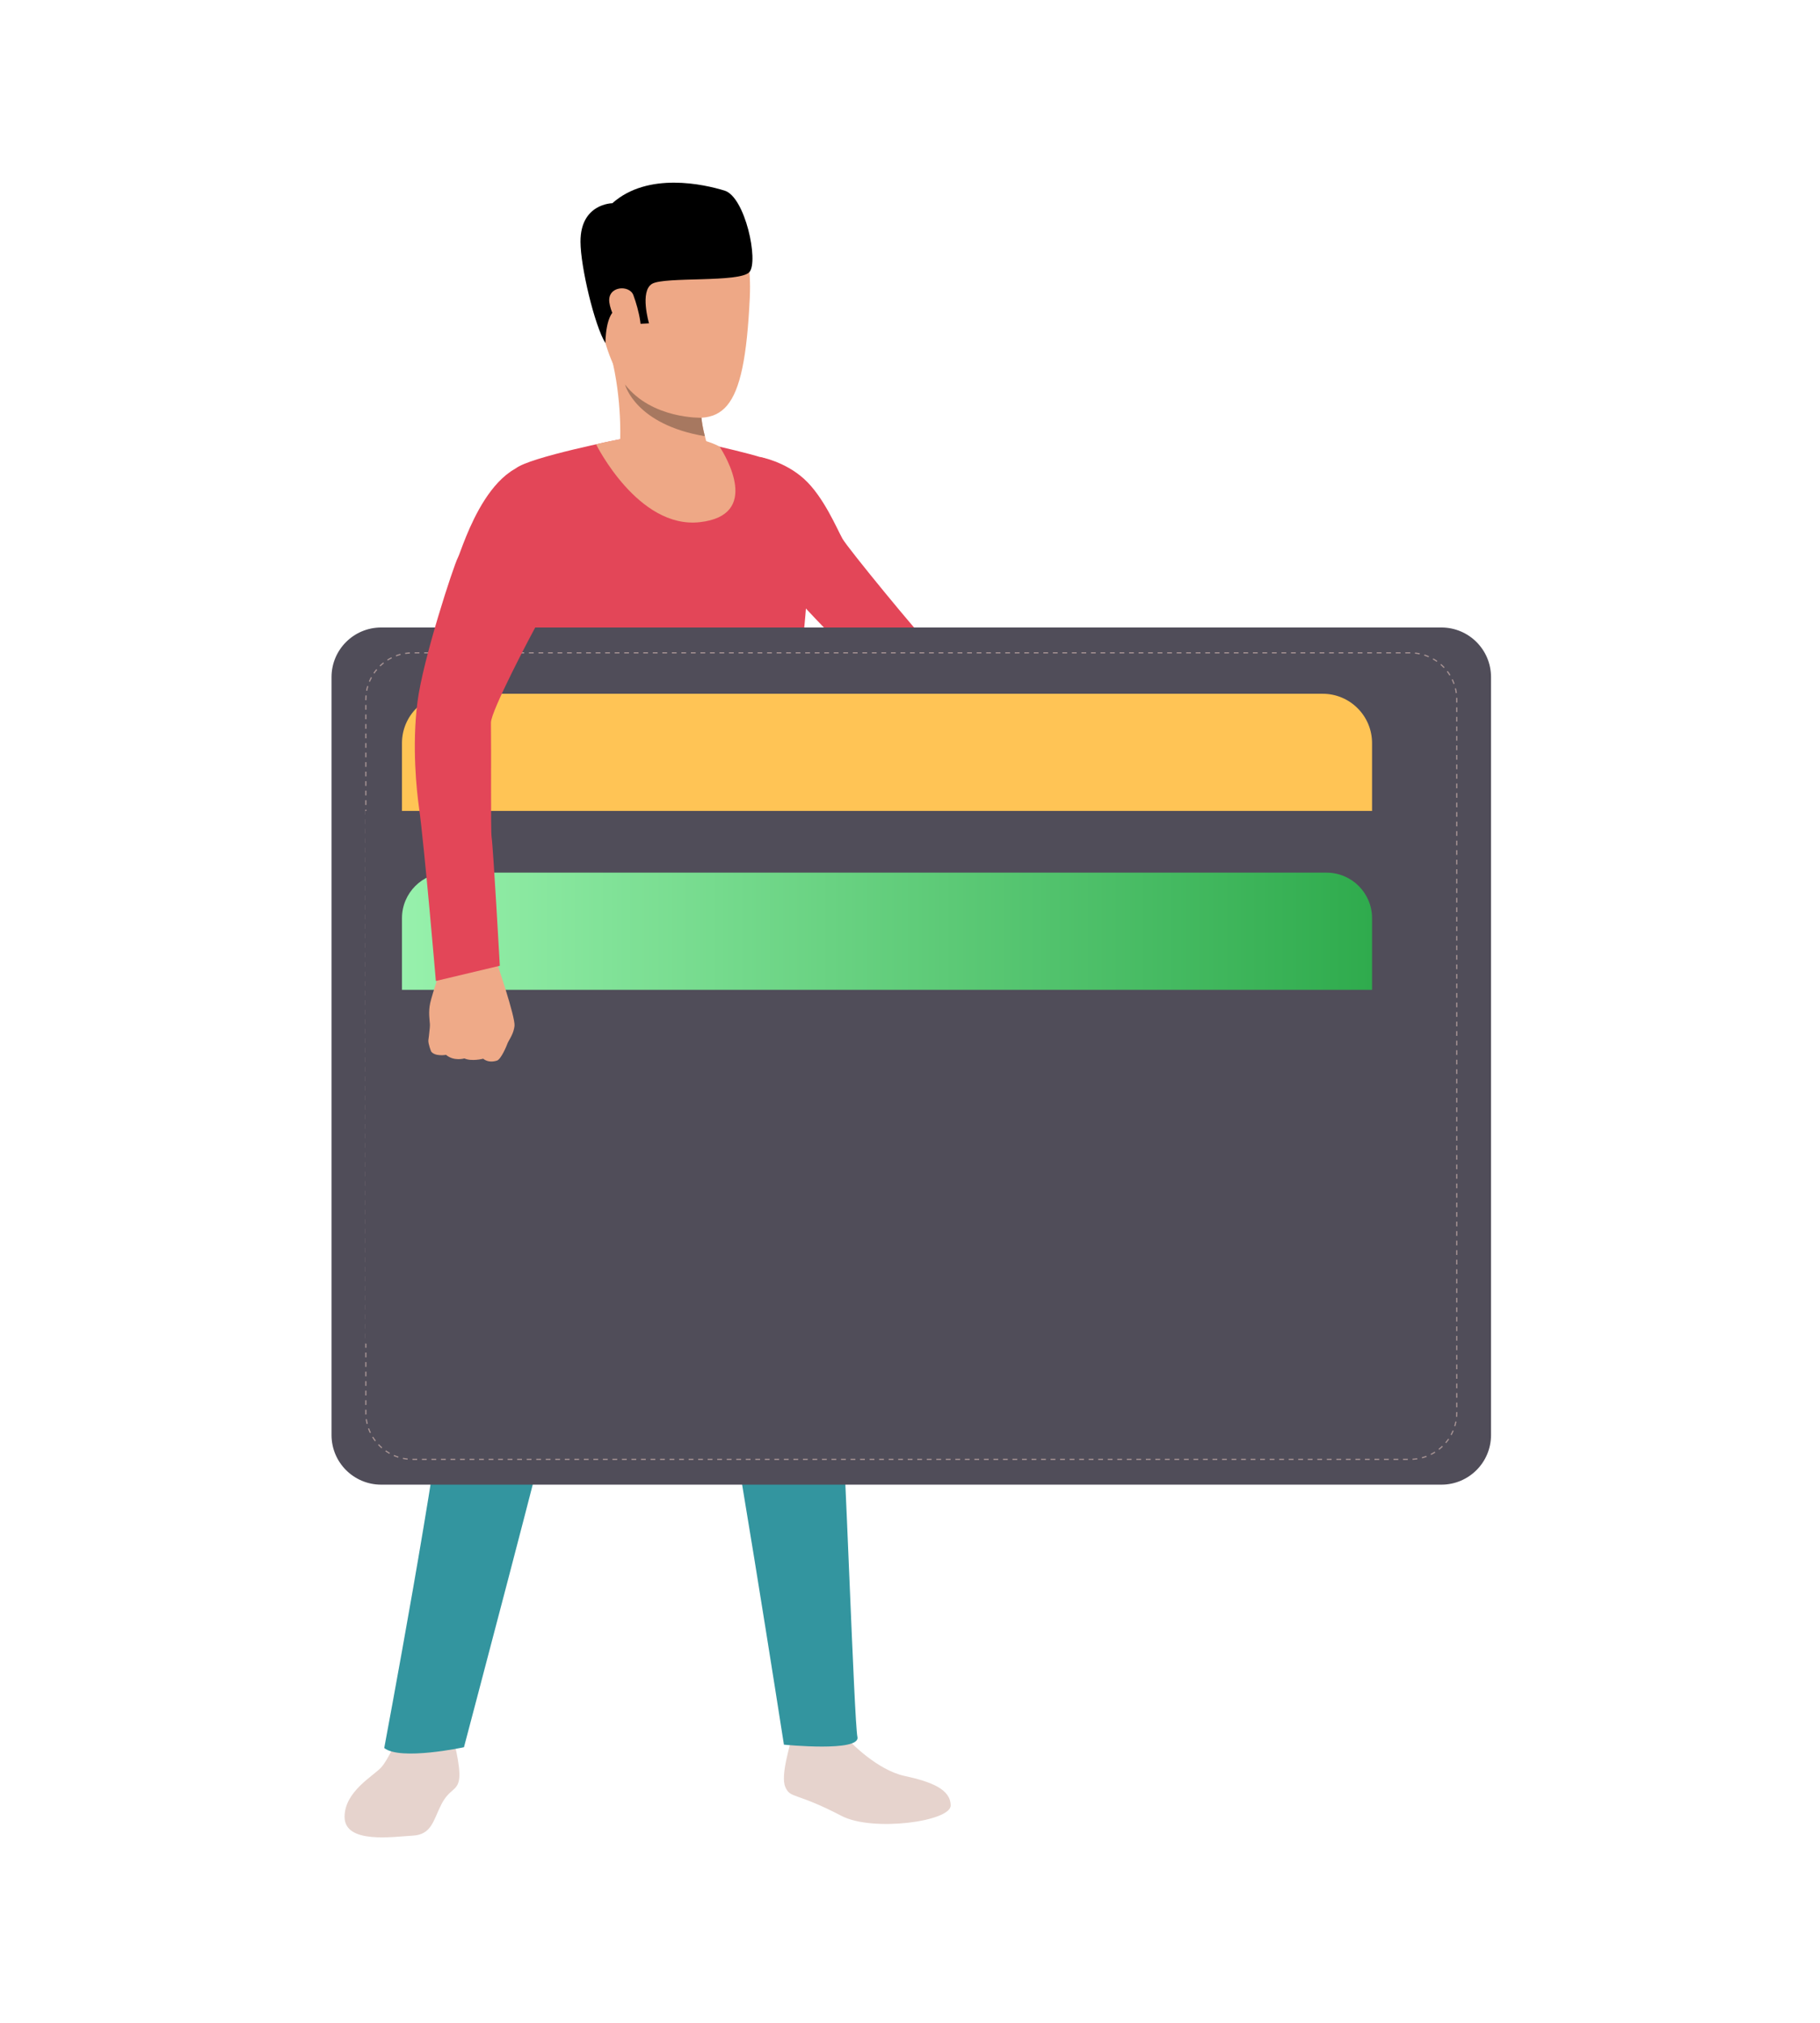
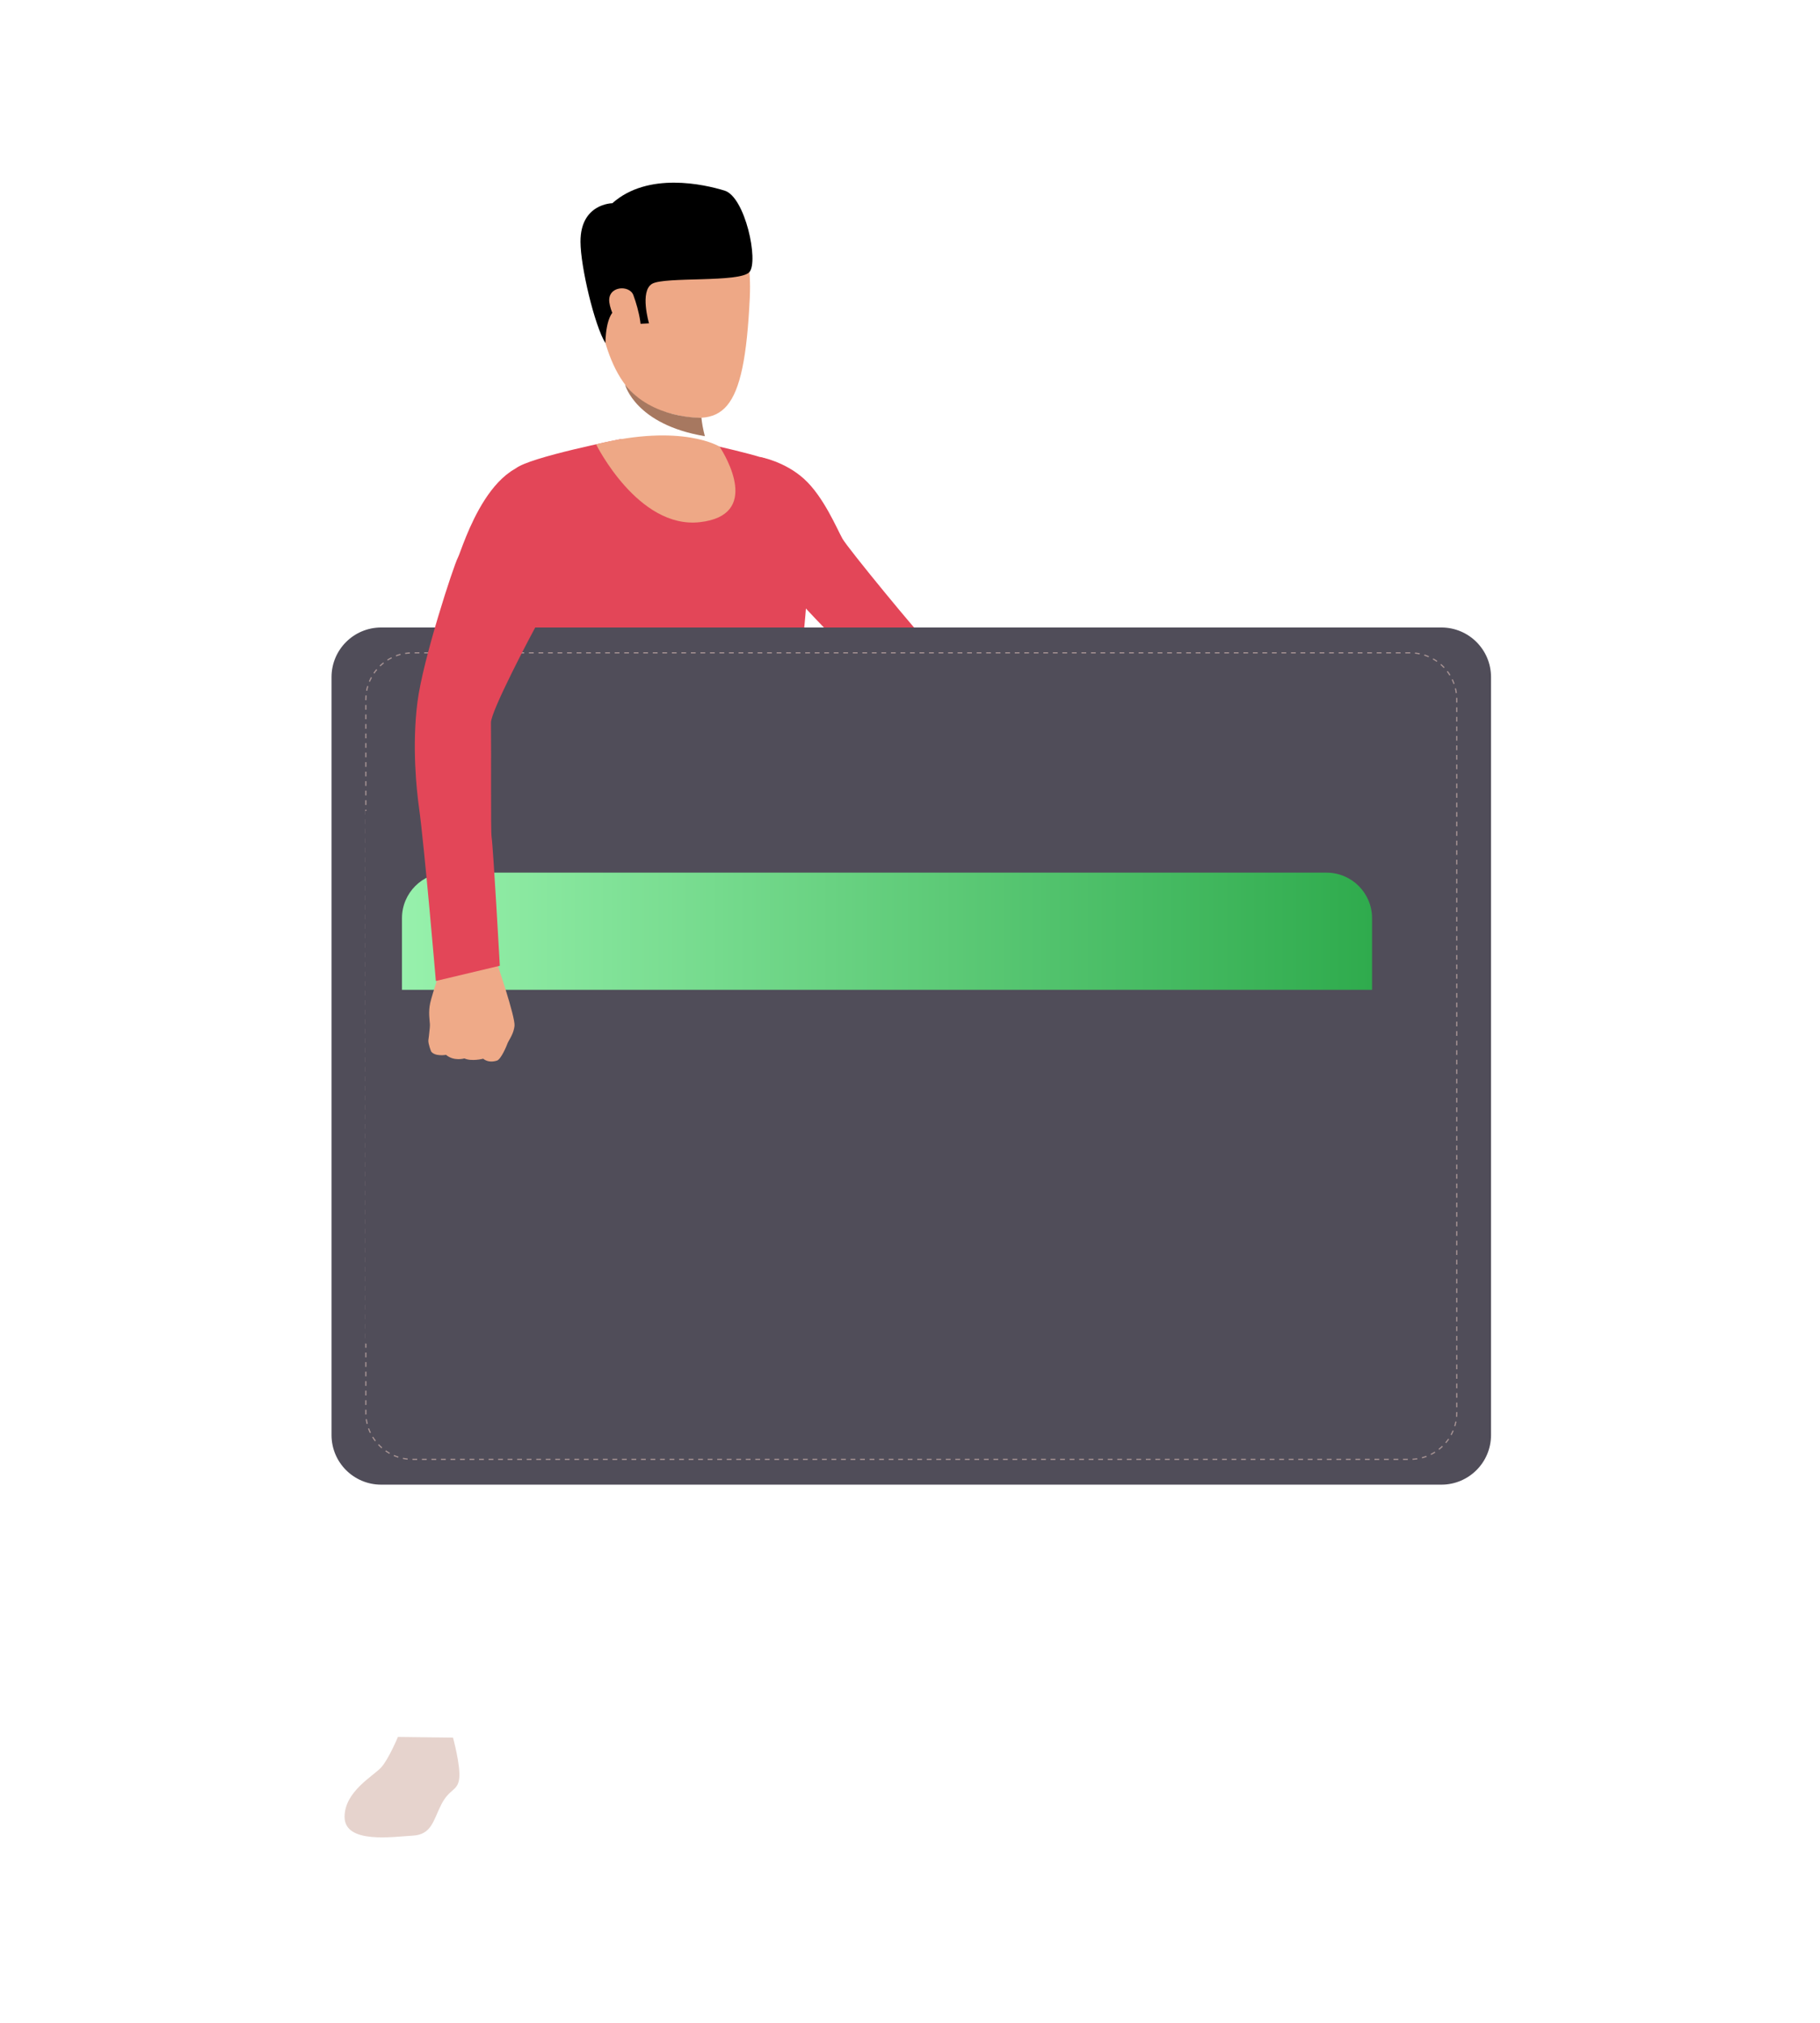
<svg xmlns="http://www.w3.org/2000/svg" width="269" height="299" viewBox="0 0 269 299" fill="none">
  <path d="M58.81 256.743C58.81 256.743 57.481 259.947 56.362 261.217C55.244 262.486 50.952 264.755 50.928 268.525C50.903 272.612 58.16 271.48 60.998 271.328C63.837 271.181 64.052 268.996 65.248 266.679C66.444 264.364 67.647 264.755 67.872 262.887C68.097 261.02 66.957 256.841 66.957 256.841L58.814 256.739L58.81 256.743Z" fill="#E6D3CD" />
-   <path d="M125.696 257.475C125.696 257.475 129.65 261.625 133.663 262.494C137.677 263.362 140.484 264.474 140.515 266.855C140.547 269.236 128.967 270.808 124.373 268.406C117.518 264.822 116.821 265.902 116.061 264.111C115.302 262.321 116.976 257.531 116.923 256.961C116.863 256.258 125.696 257.475 125.696 257.475Z" fill="#E6D3CD" />
-   <path d="M115.154 137.615C115.154 137.615 119.305 167.774 121.004 177.97C122.988 189.89 123.66 199.741 124.212 205.91C124.908 213.669 126.241 254.475 126.73 256.743C127.216 259.012 115.865 257.879 115.865 257.879C115.865 257.879 107.63 204.968 105.558 196.702C103.631 189.007 98.323 157.282 96.564 159.382C94.805 161.482 83.753 198.602 82.448 204.672C81.143 210.743 68.575 258.259 68.575 258.259C68.575 258.259 59.18 260.278 56.791 258.375C56.791 258.375 64.991 214.721 65.821 203.343C66.138 199.006 68.709 151.644 76.039 132.458C79.916 122.319 115.154 137.615 115.154 137.615Z" fill="#33959F" />
  <path d="M102.97 65.285C102.97 65.285 113.958 67.557 115.26 68.711C116.674 69.938 119.171 81.974 119.319 85.326C119.467 88.677 117.993 102.679 116.579 107.895C115.165 113.107 115.485 140.323 116.122 144.603C116.122 144.603 94.081 148.912 72.329 146.084C72.329 146.084 76.089 122.449 75.216 115.306C74.101 106.154 71.418 85.065 71.418 85.065C71.418 85.065 74.323 70.867 76.261 69.228C78.199 67.589 91.661 64.923 91.661 64.923L102.966 65.289L102.97 65.285Z" fill="#E34658" />
  <path d="M98.429 31.313C98.429 31.313 111.648 26.424 110.821 43.985C109.994 61.546 106.899 63.333 98.204 60.878C89.508 58.426 88.78 47.34 87.647 42.008C86.515 36.676 94.109 32.076 98.429 31.309V31.313Z" fill="#EEA886" />
-   <path d="M105.147 68.067C105.147 68.067 98.281 73.634 91.668 64.919C91.668 64.919 91.96 57.849 89.937 51.244C87.914 44.643 103.778 60.047 103.778 60.047C103.613 60.164 103.581 60.825 103.676 61.746C103.757 62.527 103.926 63.494 104.186 64.476C104.767 66.684 104.63 66.29 105.154 68.063L105.147 68.067Z" fill="#EEA886" />
  <path d="M89.483 50.724C89.483 50.724 89.445 46.032 91.397 45.599C93.349 45.167 94.352 47.879 94.352 47.879L95.924 47.794C95.924 47.794 94.52 43.039 96.381 41.949C98.242 40.858 109.368 41.815 110.764 40.215C112.161 38.614 110.135 29.108 107.099 28.176C104.063 27.244 95.769 25.351 90.503 30.04C90.503 30.04 85.786 30.071 85.797 35.723C85.804 39.459 87.897 48.178 89.483 50.72V50.724Z" fill="black" />
  <path d="M104.18 64.476C93.937 62.753 92.403 56.928 92.382 56.837C96.364 61.972 103.67 61.747 103.67 61.747C103.75 62.528 103.919 63.495 104.18 64.476Z" fill="#A77860" />
  <path d="M93.606 43.609C93.022 42.062 89.726 42.255 90.064 44.71C90.401 47.165 93.127 50.942 94.218 50.232C95.312 49.525 94.411 45.74 93.606 43.609Z" fill="#EEA886" />
  <path d="M88.101 65.672C88.101 65.672 94.299 78.197 103.419 77.184C112.54 76.171 107.253 67.431 106.381 66.038C106.381 66.038 100.908 62.524 88.101 65.676V65.672Z" fill="#EEA886" />
  <path d="M134.585 103.358C139.699 105.725 159.281 110.592 159.281 110.592L160.628 102.517C160.628 102.517 150.719 98.655 143.895 96.9C140.571 96.046 137.293 94.853 136.762 94.579C136.231 94.305 125.341 81.084 124.521 79.628C123.701 78.171 121.739 73.416 118.851 70.796C115.966 68.176 112.34 67.55 112.34 67.55C105.125 73.648 114.879 85.188 114.879 85.188C114.879 85.188 127.412 100.034 134.581 103.354L134.585 103.358Z" fill="#E34658" />
  <path d="M213.043 92.75H56.334C52.283 92.75 49 96.033 49 100.083V212.114C49 216.164 52.283 219.447 56.334 219.447H213.043C217.093 219.447 220.377 216.164 220.377 212.114V100.083C220.377 96.033 217.093 92.75 213.043 92.75Z" fill="#504D59" />
  <path d="M208.076 215.794H207.373V215.618H208.076V215.794ZM206.669 215.794H205.966V215.618H206.669V215.794ZM205.259 215.794H204.555V215.618H205.259V215.794ZM203.852 215.794H203.148V215.618H203.852V215.794ZM202.445 215.794H201.741V215.618H202.445V215.794ZM201.038 215.794H200.334V215.618H201.038V215.794ZM199.627 215.794H198.924V215.618H199.627V215.794ZM198.22 215.794H197.517V215.618H198.22V215.794ZM196.813 215.794H196.11V215.618H196.813V215.794ZM195.406 215.794H194.703V215.618H195.406V215.794ZM193.996 215.794H193.292V215.618H193.996V215.794ZM192.589 215.794H191.885V215.618H192.589V215.794ZM191.182 215.794H190.478V215.618H191.182V215.794ZM189.775 215.794H189.071V215.618H189.775V215.794ZM188.364 215.794H187.661V215.618H188.364V215.794ZM186.957 215.794H186.254V215.618H186.957V215.794ZM185.55 215.794H184.847V215.618H185.55V215.794ZM184.143 215.794H183.44V215.618H184.143V215.794ZM182.733 215.794H182.029V215.618H182.733V215.794ZM181.326 215.794H180.622V215.618H181.326V215.794ZM179.919 215.794H179.215V215.618H179.919V215.794ZM178.512 215.794H177.808V215.618H178.512V215.794ZM177.101 215.794H176.398V215.618H177.101V215.794ZM175.694 215.794H174.991V215.618H175.694V215.794ZM174.287 215.794H173.584V215.618H174.287V215.794ZM172.88 215.794H172.177V215.618H172.88V215.794ZM171.47 215.794H170.766V215.618H171.47V215.794ZM170.063 215.794H169.359V215.618H170.063V215.794ZM168.656 215.794H167.952V215.618H168.656V215.794ZM167.249 215.794H166.545V215.618H167.249V215.794ZM165.838 215.794H165.135V215.618H165.838V215.794ZM164.431 215.794H163.728V215.618H164.431V215.794ZM163.024 215.794H162.321V215.618H163.024V215.794ZM161.617 215.794H160.914V215.618H161.617V215.794ZM160.21 215.794H159.507V215.618H160.21V215.794ZM158.8 215.794H158.096V215.618H158.8V215.794ZM157.393 215.794H156.689V215.618H157.393V215.794ZM155.986 215.794H155.282V215.618H155.986V215.794ZM154.578 215.794H153.875V215.618H154.578V215.794ZM153.168 215.794H152.464V215.618H153.168V215.794ZM151.761 215.794H151.057V215.618H151.761V215.794ZM150.354 215.794H149.65V215.618H150.354V215.794ZM148.947 215.794H148.243V215.618H148.947V215.794ZM147.536 215.794H146.833V215.618H147.536V215.794ZM146.129 215.794H145.426V215.618H146.129V215.794ZM144.722 215.794H144.019V215.618H144.722V215.794ZM143.315 215.794H142.612V215.618H143.315V215.794ZM141.905 215.794H141.201V215.618H141.905V215.794ZM140.498 215.794H139.794V215.618H140.498V215.794ZM139.091 215.794H138.387V215.618H139.091V215.794ZM137.684 215.794H136.98V215.618H137.684V215.794ZM136.273 215.794H135.57V215.618H136.273V215.794ZM134.866 215.794H134.163V215.618H134.866V215.794ZM133.459 215.794H132.756V215.618H133.459V215.794ZM132.052 215.794H131.349V215.618H132.052V215.794ZM130.642 215.794H129.938V215.618H130.642V215.794ZM129.235 215.794H128.531V215.618H129.235V215.794ZM127.828 215.794H127.124V215.618H127.828V215.794ZM126.421 215.794H125.717V215.618H126.421V215.794ZM125.01 215.794H124.307V215.618H125.01V215.794ZM123.603 215.794H122.9V215.618H123.603V215.794ZM122.196 215.794H121.493V215.618H122.196V215.794ZM120.789 215.794H120.086V215.618H120.789V215.794ZM119.379 215.794H118.675V215.618H119.379V215.794ZM117.972 215.794H117.268V215.618H117.972V215.794ZM116.565 215.794H115.861V215.618H116.565V215.794ZM115.158 215.794H114.454V215.618H115.158V215.794ZM113.747 215.794H113.044V215.618H113.747V215.794ZM112.34 215.794H111.637V215.618H112.34V215.794ZM110.933 215.794H110.23V215.618H110.933V215.794ZM109.526 215.794H108.823V215.618H109.526V215.794ZM108.116 215.794H107.412V215.618H108.116V215.794ZM106.709 215.794H106.005V215.618H106.709V215.794ZM105.302 215.794H104.598V215.618H105.302V215.794ZM103.895 215.794H103.191V215.618H103.895V215.794ZM102.484 215.794H101.781V215.618H102.484V215.794ZM101.077 215.794H100.374V215.618H101.077V215.794ZM99.67 215.794H98.966V215.618H99.67V215.794ZM98.263 215.794H97.559V215.618H98.263V215.794ZM96.856 215.794H96.153V215.618H96.856V215.794ZM95.445 215.794H94.742V215.618H95.445V215.794ZM94.038 215.794H93.335V215.618H94.038V215.794ZM92.632 215.794H91.928V215.618H92.632V215.794ZM91.225 215.794H90.521V215.618H91.225V215.794ZM89.814 215.794H89.11V215.618H89.814V215.794ZM88.407 215.794H87.703V215.618H88.407V215.794ZM87 215.794H86.296V215.618H87V215.794ZM85.593 215.794H84.889V215.618H85.593V215.794ZM84.182 215.794H83.479V215.618H84.182V215.794ZM82.775 215.794H82.072V215.618H82.775V215.794ZM81.368 215.794H80.665V215.618H81.368V215.794ZM79.961 215.794H79.258V215.618H79.961V215.794ZM78.551 215.794H77.847V215.618H78.551V215.794ZM77.144 215.794H76.44V215.618H77.144V215.794ZM75.737 215.794H75.033V215.618H75.737V215.794ZM74.33 215.794H73.626V215.618H74.33V215.794ZM72.919 215.794H72.216V215.618H72.919V215.794ZM71.512 215.794H70.809V215.618H71.512V215.794ZM70.105 215.794H69.402V215.618H70.105V215.794ZM68.698 215.794H67.995V215.618H68.698V215.794ZM67.288 215.794H66.584V215.618H67.288V215.794ZM65.881 215.794H65.177V215.618H65.881V215.794ZM64.474 215.794H63.77V215.618H64.474V215.794ZM63.067 215.794H62.363V215.618H63.067V215.794ZM61.656 215.794H60.967L60.953 215.618H61.656V215.794ZM208.783 215.783L208.773 215.607C209.005 215.593 209.237 215.572 209.462 215.537L209.49 215.709C209.258 215.744 209.019 215.769 208.783 215.783ZM60.242 215.755C60.007 215.73 59.771 215.695 59.539 215.646L59.574 215.473C59.799 215.519 60.031 215.554 60.26 215.579L60.242 215.755ZM210.19 215.561L210.145 215.393C210.366 215.333 210.591 215.262 210.806 215.182L210.869 215.347C210.648 215.431 210.419 215.502 210.19 215.561ZM58.849 215.466C58.624 215.396 58.399 215.312 58.181 215.217L58.251 215.055C58.462 215.146 58.68 215.231 58.902 215.298L58.849 215.466ZM211.524 215.062L211.446 214.904C211.65 214.802 211.854 214.686 212.051 214.563L212.146 214.71C211.946 214.837 211.735 214.956 211.524 215.058V215.062ZM57.544 214.897C57.337 214.781 57.136 214.654 56.943 214.517L57.045 214.373C57.235 214.506 57.432 214.629 57.632 214.742L57.544 214.897ZM212.723 214.302L212.614 214.165C212.793 214.021 212.969 213.87 213.138 213.708L213.261 213.834C213.089 214 212.91 214.155 212.723 214.302ZM56.383 214.077C56.204 213.922 56.032 213.757 55.87 213.581L56 213.462C56.158 213.63 56.327 213.792 56.499 213.944L56.383 214.077ZM213.75 213.314L213.617 213.201C213.764 213.026 213.909 212.839 214.039 212.649L214.183 212.748C214.049 212.945 213.905 213.135 213.75 213.314ZM55.409 213.04C55.265 212.85 55.131 212.653 55.008 212.452L55.159 212.361C55.279 212.558 55.413 212.751 55.553 212.934L55.413 213.04H55.409ZM214.552 212.139L214.397 212.055C214.507 211.851 214.608 211.643 214.696 211.429L214.858 211.496C214.767 211.714 214.665 211.928 214.549 212.139H214.552ZM54.663 211.826C54.561 211.615 54.47 211.394 54.389 211.168L54.554 211.109C54.632 211.327 54.723 211.541 54.822 211.749L54.663 211.826ZM215.101 210.827L214.932 210.778C214.999 210.557 215.055 210.331 215.097 210.103L215.27 210.134C215.224 210.367 215.168 210.599 215.101 210.827ZM54.185 210.486C54.129 210.258 54.083 210.022 54.051 209.786L54.227 209.762C54.259 209.99 54.305 210.219 54.361 210.444L54.188 210.486H54.185ZM215.372 209.431L215.196 209.417C215.213 209.216 215.224 209.009 215.224 208.805V208.721H215.4V208.805C215.4 209.012 215.389 209.223 215.372 209.431ZM53.984 209.079C53.984 208.988 53.981 208.896 53.981 208.805V208.372H54.157V208.805C54.157 208.893 54.157 208.984 54.16 209.072L53.984 209.079ZM215.4 208.017H215.224V207.314H215.4V208.017ZM54.157 207.665H53.981V206.962H54.157V207.665ZM215.4 206.607H215.224V205.903H215.4V206.607ZM54.157 206.259H53.981V205.555H54.157V206.259ZM215.4 205.2H215.224V204.497H215.4V205.2ZM54.157 204.852H53.981V204.148H54.157V204.852ZM215.4 203.793H215.224V203.09H215.4V203.793ZM54.157 203.445H53.981V202.741H54.157V203.445ZM215.4 202.386H215.224V201.683H215.4V202.386ZM54.157 202.038H53.981V201.335H54.157V202.038ZM215.4 200.976H215.224V200.272H215.4V200.976ZM54.157 200.628H53.981V199.924H54.157V200.628ZM215.4 199.569H215.224V198.866H215.4V199.569ZM54.157 199.221H53.981V198.517H54.157V199.221ZM215.4 198.162H215.224V197.459H215.4V198.162ZM54.157 197.814H53.981V197.111H54.157V197.814ZM215.4 196.755H215.224V196.052H215.4V196.755ZM54.157 196.407H53.981V195.704H54.157V196.407ZM215.4 195.345H215.224V194.642H215.4V195.345ZM54.157 194.997H53.981V194.293H54.157V194.997ZM215.4 193.938H215.224V193.235H215.4V193.938ZM54.157 193.59H53.981V192.886H54.157V193.59ZM215.4 192.531H215.224V191.828H215.4V192.531ZM54.157 192.183H53.981V191.48H54.157V192.183ZM215.4 191.124H215.224V190.421H215.4V191.124ZM54.157 190.776H53.981V190.073H54.157V190.776ZM215.4 189.714H215.224V189.011H215.4V189.714ZM54.157 189.366H53.981V188.662H54.157V189.366ZM215.4 188.307H215.224V187.604H215.4V188.307ZM54.157 187.959H53.981V187.256H54.157V187.959ZM215.4 186.9H215.224V186.197H215.4V186.9ZM54.157 186.552H53.981V185.849H54.157V186.552ZM215.4 185.493H215.224V184.79H215.4V185.493ZM54.157 185.145H53.981V184.442H54.157V185.145ZM215.4 184.083H215.224V183.38H215.4V184.083ZM54.157 183.735H53.981V183.031H54.157V183.735ZM215.4 182.676H215.224V181.973H215.4V182.676ZM54.157 182.328H53.981V181.625H54.157V182.328ZM215.4 181.269H215.224V180.566H215.4V181.269ZM54.157 180.921H53.981V180.218H54.157V180.921ZM215.4 179.863H215.224V179.159H215.4V179.863ZM54.157 179.514H53.981V178.811H54.157V179.514ZM215.4 178.456H215.224V177.752H215.4V178.456ZM54.157 178.104H53.981V177.401H54.157V178.104ZM215.4 177.045H215.224V176.342H215.4V177.045ZM54.157 176.697H53.981V175.994H54.157V176.697ZM215.4 175.638H215.224V174.935H215.4V175.638ZM54.157 175.29H53.981V174.587H54.157V175.29ZM215.4 174.232H215.224V173.528H215.4V174.232ZM54.157 173.883H53.981V173.18H54.157V173.883ZM215.4 172.825H215.224V172.121H215.4V172.825ZM54.157 172.473H53.981V171.77H54.157V172.473ZM215.4 171.414H215.224V170.711H215.4V171.414ZM54.157 171.066H53.981V170.363H54.157V171.066ZM215.4 170.008H215.224V169.304H215.4V170.008ZM54.157 169.659H53.981V168.956H54.157V169.659ZM215.4 168.601H215.224V167.897H215.4V168.601ZM54.157 168.253H53.981V167.549H54.157V168.253ZM215.4 167.194H215.224V166.49H215.4V167.194ZM54.157 166.842H53.981V166.139H54.157V166.842ZM215.4 165.783H215.224V165.08H215.4V165.783ZM54.157 165.435H53.981V164.732H54.157V165.435ZM215.4 164.377H215.224V163.673H215.4V164.377ZM54.157 164.028H53.981V163.325H54.157V164.028ZM215.4 162.97H215.224V162.266H215.4V162.97ZM54.157 162.622H53.981V161.918H54.157V162.622ZM215.4 161.563H215.224V160.86H215.4V161.563ZM54.157 161.211H53.981V160.508H54.157V161.211ZM215.4 160.153H215.224V159.449H215.4V160.153ZM54.157 159.804H53.981V159.101H54.157V159.804ZM215.4 158.746H215.224V158.042H215.4V158.746ZM54.157 158.398H53.981V157.694H54.157V158.398ZM215.4 157.339H215.224V156.635H215.4V157.339ZM54.157 156.991H53.981V156.287H54.157V156.991ZM215.4 155.932H215.224V155.229H215.4V155.932ZM54.157 155.58H53.981V154.877H54.157V155.58ZM215.4 154.522H215.224V153.818H215.4V154.522ZM54.157 154.173H53.981V153.47H54.157V154.173ZM215.4 153.115H215.224V152.411H215.4V153.115ZM54.157 152.767H53.981V152.063H54.157V152.767ZM215.4 151.708H215.224V151.005H215.4V151.708ZM54.157 151.36H53.981V150.656H54.157V151.36ZM215.4 150.301H215.224V149.598H215.4V150.301ZM54.157 149.953H53.981V149.249H54.157V149.953ZM215.4 148.891H215.224V148.187H215.4V148.891ZM54.157 148.543H53.981V147.839H54.157V148.543ZM215.4 147.484H215.224V146.78H215.4V147.484ZM54.157 147.136H53.981V146.432H54.157V147.136ZM215.4 146.077H215.224V145.374H215.4V146.077ZM54.157 145.729H53.981V145.025H54.157V145.729ZM215.4 144.67H215.224V143.967H215.4V144.67ZM54.157 144.322H53.981V143.619H54.157V144.322ZM215.4 143.26H215.224V142.556H215.4V143.26ZM54.157 142.912H53.981V142.208H54.157V142.912ZM215.4 141.853H215.224V141.15H215.4V141.853ZM54.157 141.505H53.981V140.801H54.157V141.505ZM215.4 140.446H215.224V139.743H215.4V140.446ZM54.157 140.098H53.981V139.395H54.157V140.098ZM215.4 139.039H215.224V138.336H215.4V139.039ZM54.157 138.691H53.981V137.988H54.157V138.691ZM215.4 137.629H215.224V136.926H215.4V137.629ZM54.157 137.281H53.981V136.577H54.157V137.281ZM215.4 136.222H215.224V135.519H215.4V136.222ZM54.157 135.874H53.981V135.17H54.157V135.874ZM215.4 134.815H215.224V134.112H215.4V134.815ZM54.157 134.467H53.981V133.764H54.157V134.467ZM215.4 133.408H215.224V132.705H215.4V133.408ZM54.157 133.06H53.981V132.357H54.157V133.06ZM215.4 131.998H215.224V131.295H215.4V131.998ZM54.157 131.65H53.981V130.946H54.157V131.65ZM215.4 130.591H215.224V129.888H215.4V130.591ZM54.157 130.243H53.981V129.54H54.157V130.243ZM215.4 129.184H215.224V128.481H215.4V129.184ZM54.157 128.836H53.981V128.133H54.157V128.836ZM215.4 127.777H215.224V127.074H215.4V127.777ZM54.157 127.429H53.981V126.726H54.157V127.429ZM215.4 126.367H215.224V125.664H215.4V126.367ZM54.157 126.019H53.981V125.315H54.157V126.019ZM215.4 124.96H215.224V124.257H215.4V124.96ZM54.157 124.612H53.981V123.909H54.157V124.612ZM215.4 123.553H215.224V122.85H215.4V123.553ZM54.157 123.205H53.981V122.502H54.157V123.205ZM215.4 122.147H215.224V121.443H215.4V122.147ZM54.157 121.798H53.981V121.095H54.157V121.798ZM215.4 120.736H215.224V120.033H215.4V120.736ZM54.157 120.388H53.981V119.685H54.157V120.388ZM215.4 119.329H215.224V118.626H215.4V119.329ZM54.157 118.981H53.981V118.278H54.157V118.981ZM215.4 117.922H215.224V117.219H215.4V117.922ZM54.157 117.574H53.981V116.871H54.157V117.574ZM215.4 116.516H215.224V115.812H215.4V116.516ZM54.157 116.167H53.981V115.464H54.157V116.167ZM215.4 115.105H215.224V114.402H215.4V115.105ZM54.157 114.757H53.981V114.054H54.157V114.757ZM215.4 113.698H215.224V112.995H215.4V113.698ZM54.157 113.35H53.981V112.647H54.157V113.35ZM215.4 112.292H215.224V111.588H215.4V112.292ZM54.157 111.943H53.981V111.24H54.157V111.943ZM215.4 110.885H215.224V110.181H215.4V110.885ZM54.157 110.537H53.981V109.833H54.157V110.537ZM215.4 109.478H215.224V108.774H215.4V109.478ZM54.157 109.126H53.981V108.423H54.157V109.126ZM215.4 108.067H215.224V107.364H215.4V108.067ZM54.157 107.719H53.981V107.016H54.157V107.719ZM215.4 106.661H215.224V105.957H215.4V106.661ZM54.157 106.312H53.981V105.609H54.157V106.312ZM215.4 105.254H215.224V104.55H215.4V105.254ZM54.157 104.906H53.981V104.202H54.157V104.906ZM215.4 103.847H215.224V103.4C215.224 103.316 215.224 103.231 215.221 103.147L215.396 103.14C215.396 103.228 215.4 103.312 215.4 103.4V103.847ZM54.157 103.495H53.981V103.397C53.981 103.196 53.988 102.989 54.006 102.785L54.181 102.799C54.164 102.999 54.157 103.2 54.157 103.397V103.495ZM215.157 102.454C215.126 102.226 215.083 101.997 215.027 101.772L215.199 101.73C215.256 101.958 215.301 102.194 215.333 102.43L215.157 102.454ZM54.276 102.113L54.104 102.081C54.146 101.849 54.206 101.617 54.273 101.388L54.442 101.438C54.375 101.659 54.319 101.888 54.276 102.113ZM214.827 101.107C214.749 100.893 214.661 100.674 214.559 100.467L214.718 100.393C214.82 100.608 214.911 100.829 214.992 101.051L214.827 101.111V101.107ZM54.674 100.787L54.512 100.72C54.604 100.502 54.706 100.288 54.818 100.077L54.973 100.161C54.864 100.365 54.762 100.576 54.674 100.787ZM214.232 99.855C214.113 99.658 213.979 99.465 213.842 99.282L213.982 99.176C214.123 99.363 214.26 99.56 214.383 99.764L214.232 99.855ZM55.335 99.567L55.191 99.468C55.325 99.271 55.469 99.081 55.62 98.902L55.754 99.014C55.606 99.19 55.465 99.377 55.335 99.567ZM213.391 98.751C213.233 98.582 213.064 98.42 212.892 98.269L213.008 98.135C213.184 98.29 213.356 98.459 213.518 98.631L213.388 98.751H213.391ZM56.229 98.504L56.105 98.378C56.278 98.213 56.457 98.054 56.64 97.91L56.749 98.047C56.57 98.188 56.394 98.343 56.225 98.504H56.229ZM212.347 97.836C212.16 97.703 211.96 97.579 211.759 97.463L211.847 97.312C212.055 97.428 212.255 97.558 212.449 97.692L212.347 97.836ZM57.319 97.646L57.224 97.499C57.425 97.372 57.632 97.252 57.843 97.147L57.921 97.305C57.713 97.407 57.509 97.523 57.316 97.646H57.319ZM211.14 97.154C210.929 97.062 210.711 96.978 210.489 96.908L210.542 96.739C210.767 96.809 210.992 96.897 211.207 96.992L211.137 97.154H211.14ZM58.557 97.024L58.494 96.858C58.715 96.774 58.944 96.7 59.173 96.64L59.218 96.809C58.993 96.869 58.772 96.939 58.557 97.02V97.024ZM209.818 96.732C209.593 96.686 209.364 96.647 209.132 96.623L209.149 96.447C209.385 96.472 209.621 96.51 209.853 96.556L209.818 96.728V96.732ZM59.897 96.668L59.869 96.496C60.101 96.461 60.341 96.433 60.576 96.422L60.587 96.598C60.355 96.612 60.123 96.637 59.897 96.672V96.668ZM208.439 96.584H207.704V96.408H208.439V96.584ZM207.004 96.584H206.3V96.408H207.004V96.584ZM205.593 96.584H204.89V96.408H205.593V96.584ZM204.186 96.584H203.483V96.408H204.186V96.584ZM202.779 96.584H202.076V96.408H202.779V96.584ZM201.372 96.584H200.669V96.408H201.372V96.584ZM199.962 96.584H199.258V96.408H199.962V96.584ZM198.555 96.584H197.851V96.408H198.555V96.584ZM197.148 96.584H196.444V96.408H197.148V96.584ZM195.741 96.584H195.037V96.408H195.741V96.584ZM194.33 96.584H193.626V96.408H194.33V96.584ZM192.923 96.584H192.219V96.408H192.923V96.584ZM191.516 96.584H190.812V96.408H191.516V96.584ZM190.109 96.584H189.405V96.408H190.109V96.584ZM188.698 96.584H187.995V96.408H188.698V96.584ZM187.291 96.584H186.588V96.408H187.291V96.584ZM185.884 96.584H185.181V96.408H185.884V96.584ZM184.477 96.584H183.774V96.408H184.477V96.584ZM183.067 96.584H182.363V96.408H183.067V96.584ZM181.66 96.584H180.956V96.408H181.66V96.584ZM180.253 96.584H179.549V96.408H180.253V96.584ZM178.846 96.584H178.142V96.408H178.846V96.584ZM177.435 96.584H176.732V96.408H177.435V96.584ZM176.028 96.584H175.325V96.408H176.028V96.584ZM174.621 96.584H173.918V96.408H174.621V96.584ZM173.214 96.584H172.511V96.408H173.214V96.584ZM171.804 96.584H171.1V96.408H171.804V96.584ZM170.397 96.584H169.693V96.408H170.397V96.584ZM168.99 96.584H168.286V96.408H168.99V96.584ZM167.583 96.584H166.879V96.408H167.583V96.584ZM166.176 96.584H165.472V96.408H166.176V96.584ZM164.765 96.584H164.062V96.408H164.765V96.584ZM163.358 96.584H162.655V96.408H163.358V96.584ZM161.951 96.584H161.248V96.408H161.951V96.584ZM160.544 96.584H159.841V96.408H160.544V96.584ZM159.134 96.584H158.43V96.408H159.134V96.584ZM157.727 96.584H157.023V96.408H157.727V96.584ZM156.32 96.584H155.616V96.408H156.32V96.584ZM154.913 96.584H154.209V96.408H154.913V96.584ZM153.502 96.584H152.799V96.408H153.502V96.584ZM152.095 96.584H151.392V96.408H152.095V96.584ZM150.688 96.584H149.985V96.408H150.688V96.584ZM149.281 96.584H148.578V96.408H149.281V96.584ZM147.871 96.584H147.167V96.408H147.871V96.584ZM146.464 96.584H145.76V96.408H146.464V96.584ZM145.057 96.584H144.353V96.408H145.057V96.584ZM143.65 96.584H142.946V96.408H143.65V96.584ZM142.239 96.584H141.536V96.408H142.239V96.584ZM140.832 96.584H140.129V96.408H140.832V96.584ZM139.425 96.584H138.722V96.408H139.425V96.584ZM138.018 96.584H137.315V96.408H138.018V96.584ZM136.607 96.584H135.904V96.408H136.607V96.584ZM135.2 96.584H134.497V96.408H135.2V96.584ZM133.793 96.584H133.09V96.408H133.793V96.584ZM132.386 96.584H131.683V96.408H132.386V96.584ZM130.976 96.584H130.272V96.408H130.976V96.584ZM129.569 96.584H128.865V96.408H129.569V96.584ZM128.162 96.584H127.458V96.408H128.162V96.584ZM126.755 96.584H126.051V96.408H126.755V96.584ZM125.344 96.584H124.641V96.408H125.344V96.584ZM123.937 96.584H123.234V96.408H123.937V96.584ZM122.53 96.584H121.827V96.408H122.53V96.584ZM121.123 96.584H120.42V96.408H121.123V96.584ZM119.716 96.584H119.013V96.408H119.716V96.584ZM118.306 96.584H117.602V96.408H118.306V96.584ZM116.899 96.584H116.195V96.408H116.899V96.584ZM115.492 96.584H114.788V96.408H115.492V96.584ZM114.085 96.584H113.381V96.408H114.085V96.584ZM112.674 96.584H111.971V96.408H112.674V96.584ZM111.267 96.584H110.564V96.408H111.267V96.584ZM109.86 96.584H109.157V96.408H109.86V96.584ZM108.45 96.584H107.746V96.408H108.45V96.584ZM107.043 96.584H106.339V96.408H107.043V96.584ZM105.636 96.584H104.932V96.408H105.636V96.584ZM104.229 96.584H103.525V96.408H104.229V96.584ZM102.818 96.584H102.115V96.408H102.818V96.584ZM101.411 96.584H100.708V96.408H101.411V96.584ZM100.004 96.584H99.301V96.408H100.004V96.584ZM98.597 96.584H97.894V96.408H98.597V96.584ZM97.19 96.584H96.487V96.408H97.19V96.584ZM95.78 96.584H95.076V96.408H95.78V96.584ZM94.373 96.584H93.669V96.408H94.373V96.584ZM92.966 96.584H92.262V96.408H92.966V96.584ZM91.559 96.584H90.855V96.408H91.559V96.584ZM90.148 96.584H89.445V96.408H90.148V96.584ZM88.741 96.584H88.038V96.408H88.741V96.584ZM87.334 96.584H86.631V96.408H87.334V96.584ZM85.927 96.584H85.224V96.408H85.927V96.584ZM84.516 96.584H83.813V96.408H84.516V96.584ZM83.109 96.584H82.406V96.408H83.109V96.584ZM81.703 96.584H80.999V96.408H81.703V96.584ZM80.296 96.584H79.592V96.408H80.296V96.584ZM78.885 96.584H78.181V96.408H78.885V96.584ZM77.478 96.584H76.775V96.408H77.478V96.584ZM76.071 96.584H75.368V96.408H76.071V96.584ZM74.664 96.584H73.96V96.408H74.664V96.584ZM73.253 96.584H72.55V96.408H73.253V96.584ZM71.846 96.584H71.143V96.408H71.846V96.584ZM70.439 96.584H69.736V96.408H70.439V96.584ZM69.032 96.584H68.329V96.408H69.032V96.584ZM67.622 96.584H66.918V96.408H67.622V96.584ZM66.215 96.584H65.511V96.408H66.215V96.584ZM64.808 96.584H64.104V96.408H64.808V96.584ZM63.401 96.584H62.697V96.408H63.401V96.584ZM61.99 96.584H61.287V96.408H61.99V96.584Z" fill="#A89494" />
-   <path d="M195.494 102.545H66.711C62.68 102.545 59.412 105.812 59.412 109.843V184.244C59.412 188.275 62.68 191.542 66.711 191.542H195.494C199.525 191.542 202.793 188.275 202.793 184.244V109.843C202.793 105.812 199.525 102.545 195.494 102.545Z" fill="#FFC455" />
  <path d="M212.973 119.863H53.963V198.601H212.973V119.863Z" fill="#504D59" />
  <path d="M196.064 128.987H66.141C62.425 128.987 59.412 132 59.412 135.716V197.912C59.412 201.628 62.425 204.641 66.141 204.641H196.064C199.781 204.641 202.793 201.628 202.793 197.912V135.716C202.793 132 199.781 128.987 196.064 128.987Z" fill="url(#paint0_linear_19_137)" />
  <path d="M212.973 146.306H55.715V211.46H212.973V146.306Z" fill="#504D59" />
  <path d="M63.724 155.418C63.724 155.418 63.274 154.325 63.313 153.748C63.313 153.748 63.461 152.707 63.52 151.961C63.538 151.725 63.549 151.518 63.541 151.384C63.513 150.825 63.281 149.601 63.591 148.233C63.9 146.868 65.476 142.155 65.476 142.155L69.732 142.788L73.429 142.289C73.429 142.289 76.187 150.333 76.046 151.637C76.032 151.764 76.015 151.891 75.987 152.007C75.761 153.101 75.132 153.818 74.949 154.381C74.879 154.585 74.059 156.582 73.443 156.772C72.589 157.04 71.889 156.878 71.414 156.488C71.414 156.488 69.718 156.934 68.642 156.445C68.642 156.445 67.091 156.91 65.926 155.918C65.926 155.918 64.298 156.21 63.724 155.418Z" fill="#EFAA88" />
  <path d="M82.315 68.921C83.757 69.481 85.283 72.966 84.147 79.8C82.93 87.133 80.507 90.267 79.532 91.98C78.558 93.693 72.539 105.12 72.564 106.812C72.624 111.215 72.518 122.836 72.659 123.722C72.898 125.241 73.876 142.749 73.876 142.749L64.421 145C64.421 145 62.747 125.255 61.92 119.29C61.586 116.895 60.868 110.329 61.698 103.783C62.497 97.47 67.073 83.514 67.685 82.403C68.297 81.291 72.786 65.232 82.311 68.921H82.315Z" fill="#E34658" />
  <defs>
    <linearGradient id="paint0_linear_19_137" x1="59.412" y1="166.814" x2="202.797" y2="166.814" gradientUnits="userSpaceOnUse">
      <stop stop-color="#97F1AC" />
      <stop offset="1" stop-color="#2FAB4D" />
    </linearGradient>
  </defs>
</svg>